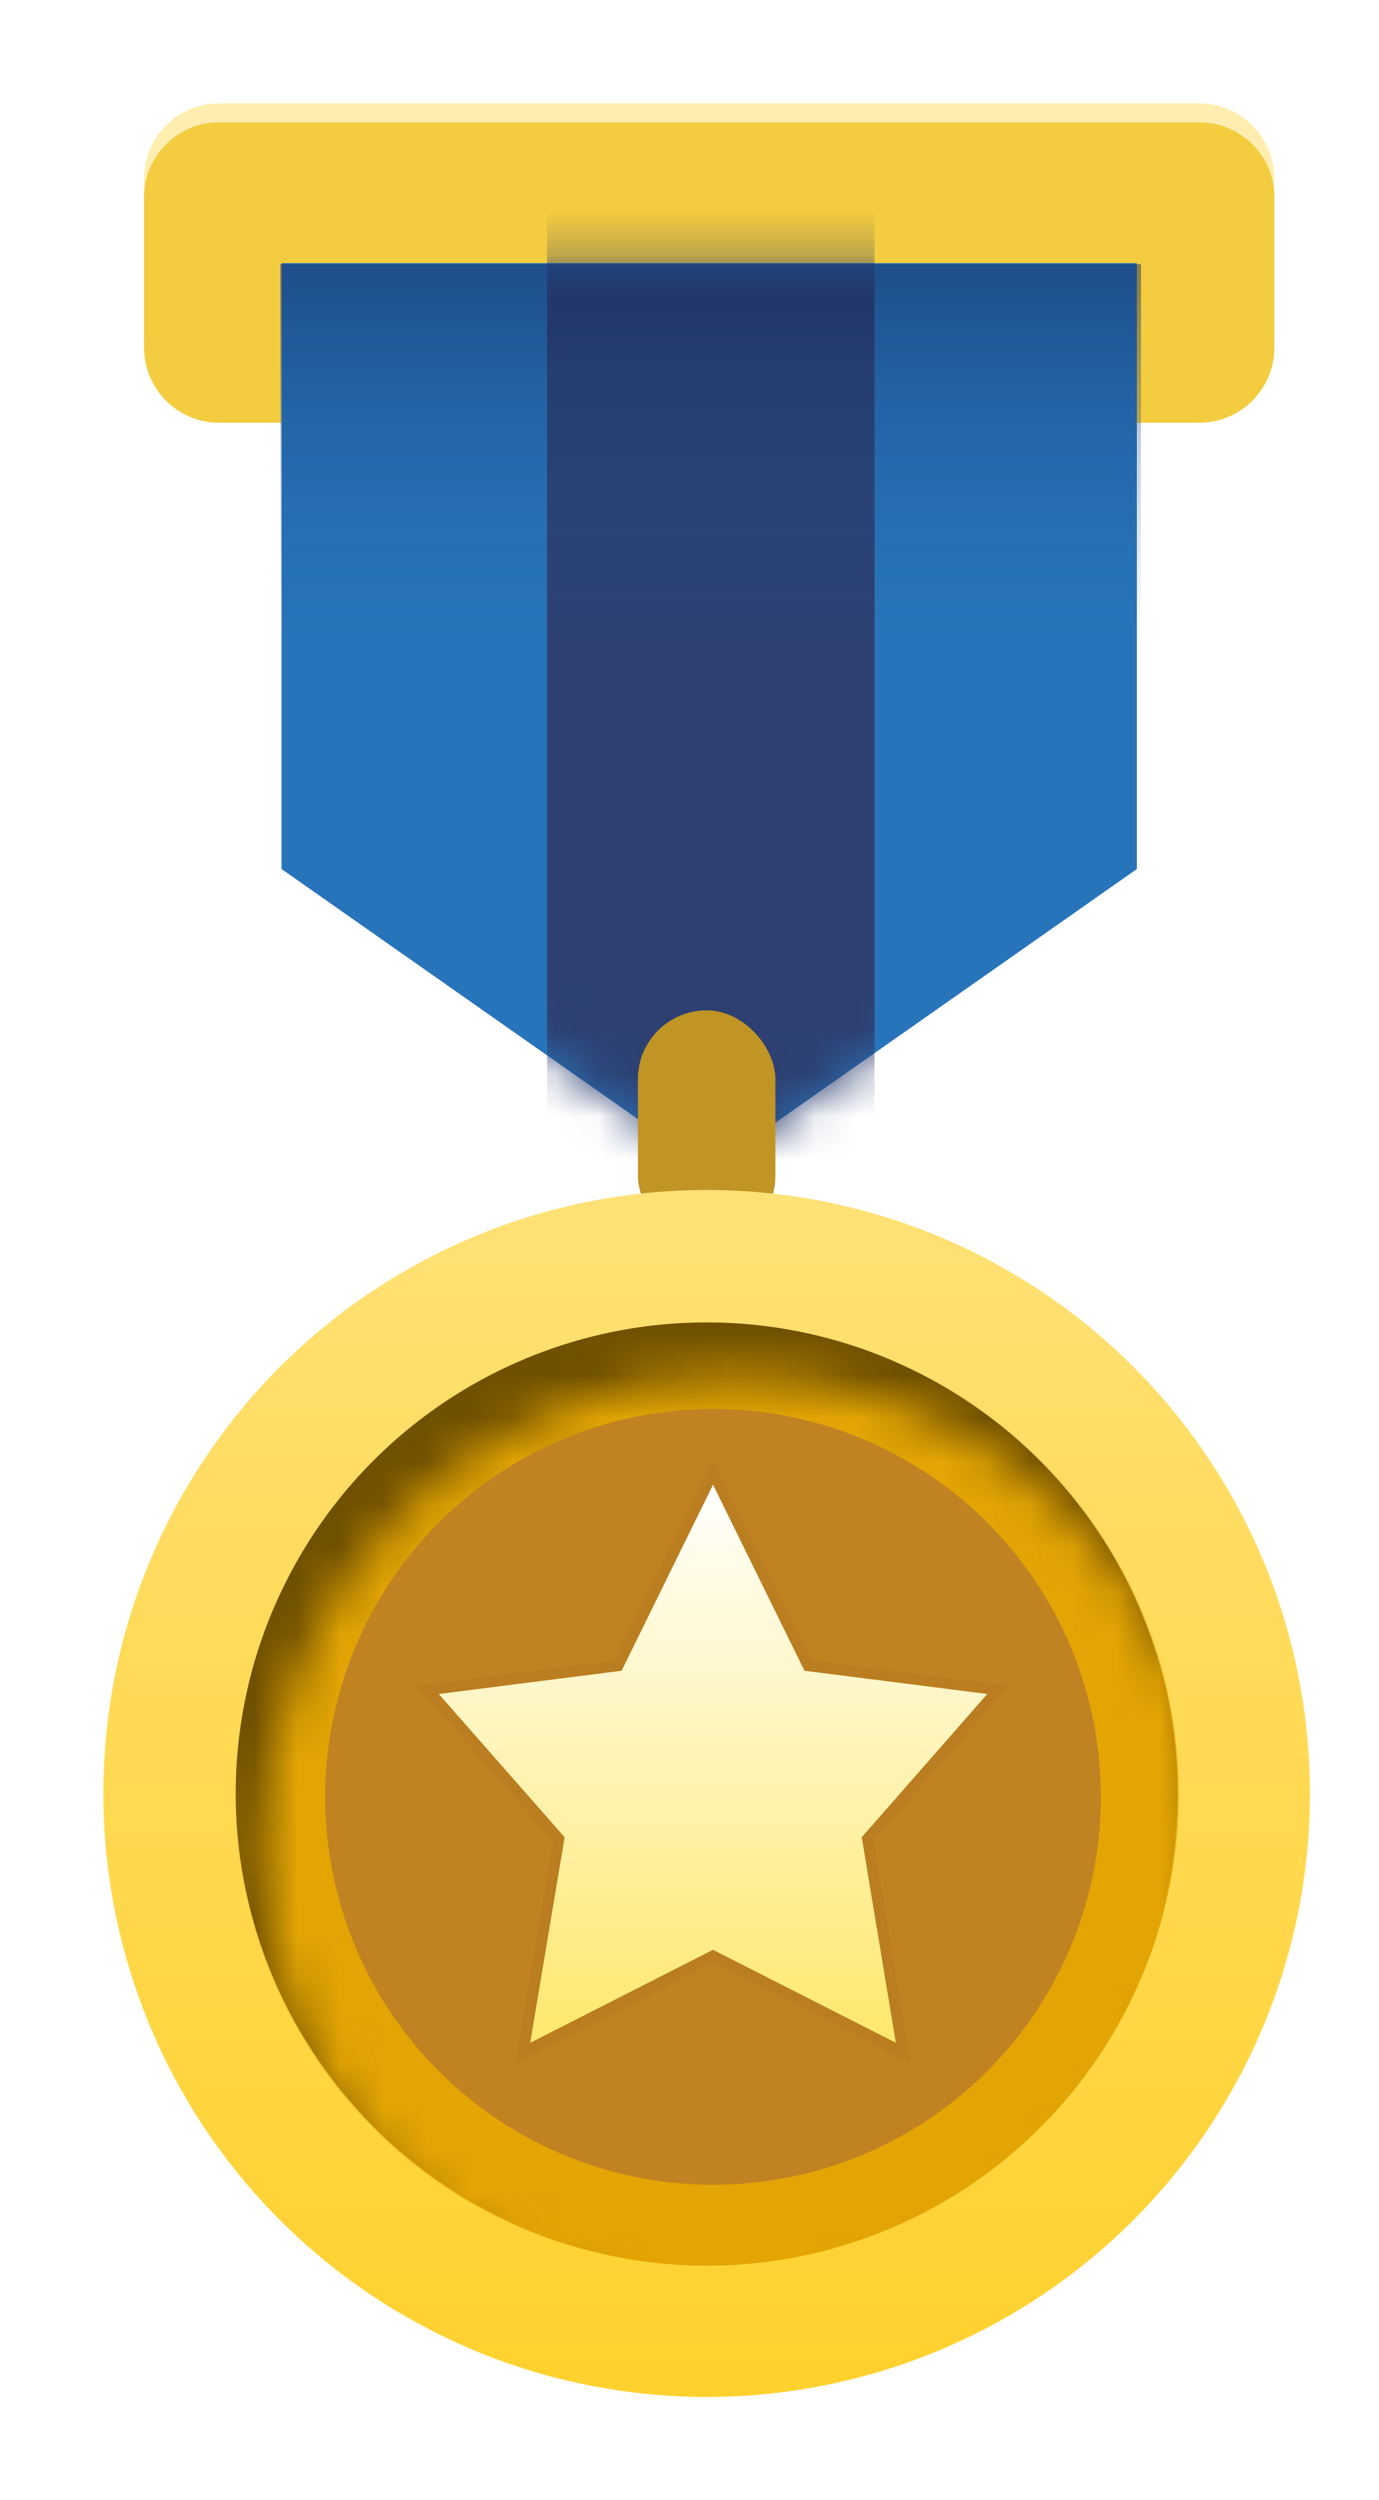
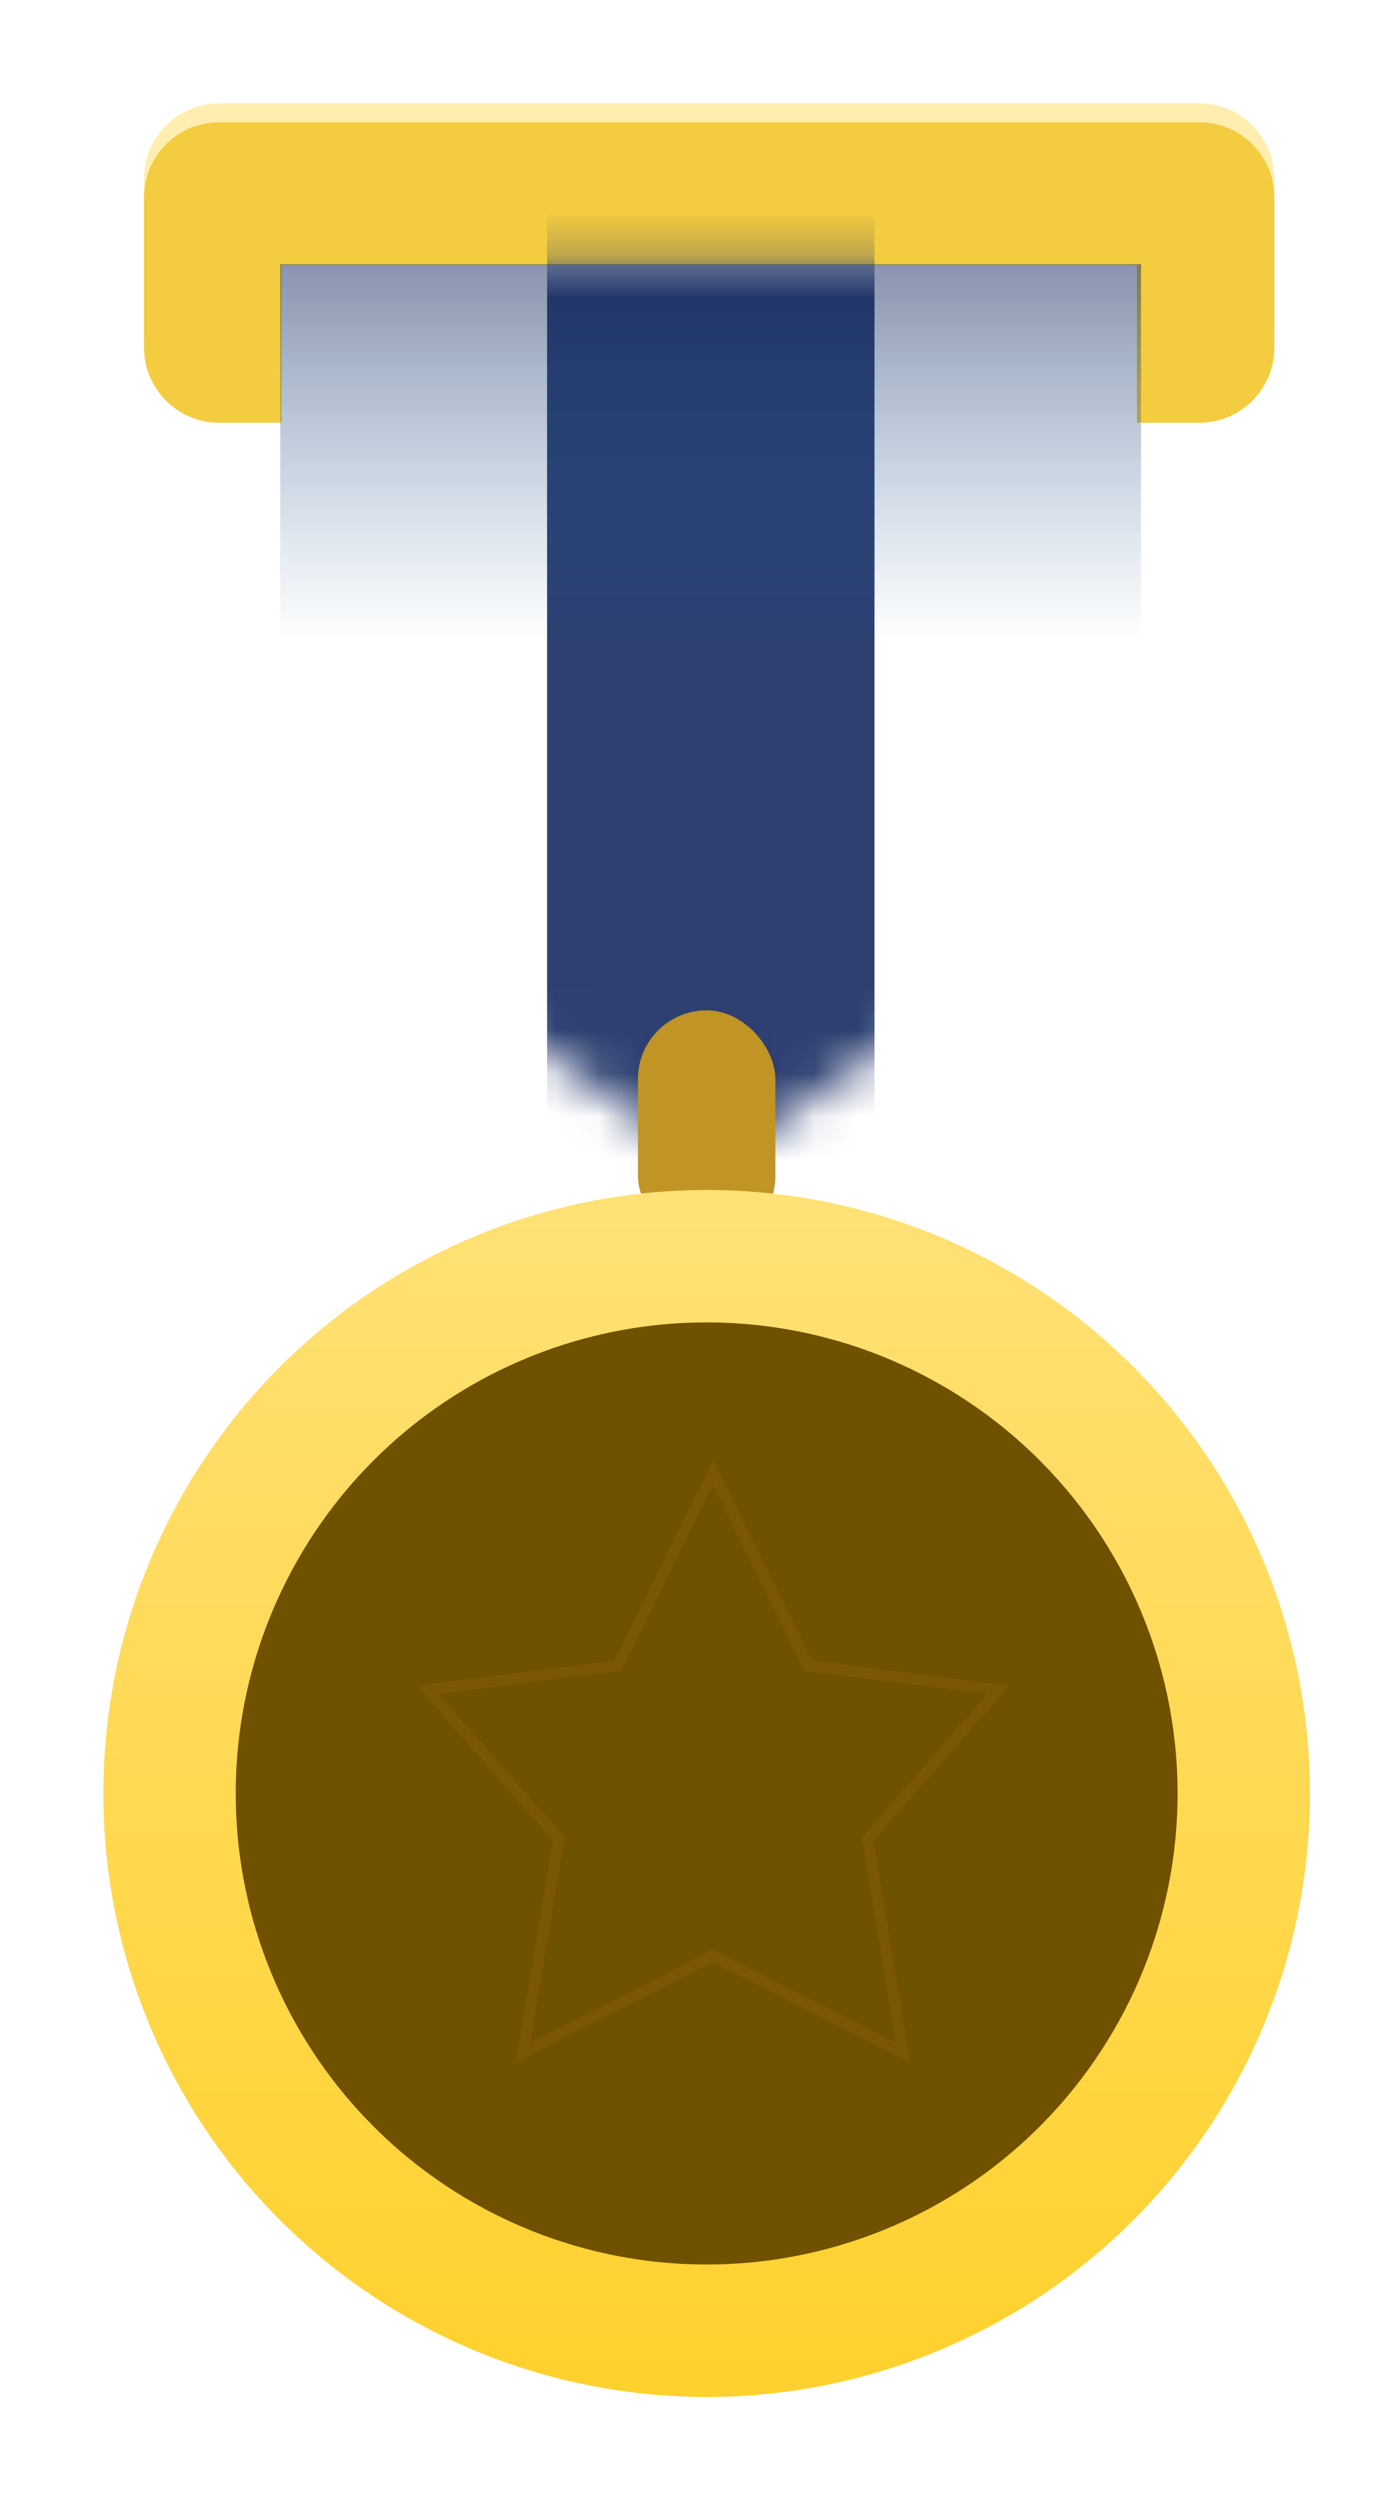
<svg xmlns="http://www.w3.org/2000/svg" width="32" height="58" viewBox="0 0 32 58" fill="none">
  <g filter="url(#filter0_d_178_143)">
    <path d="M1.945 2.741C1.945 1.779 2.725 1 3.686 1H26.432C27.393 1 28.173 1.779 28.173 2.741V6.229C28.173 7.191 27.393 7.97 26.432 7.97H24.985V4.308H5.133V7.97H3.686C2.725 7.97 1.945 7.191 1.945 6.229V2.741Z" fill="#FFEEB0" />
    <path d="M1.945 3.18C1.945 2.218 2.725 1.439 3.686 1.439H26.432C27.393 1.439 28.173 2.218 28.173 3.18V6.668C28.173 7.63 27.393 8.409 26.432 8.409H24.985V4.747H5.133V8.409H3.686C2.725 8.409 1.945 7.63 1.945 6.668V3.18Z" fill="#F4CC3F" />
-     <path d="M5.135 4.706H24.983V18.762L15.059 25.725L5.135 18.762V4.706Z" fill="#2874BA" />
    <mask id="mask0_178_143" style="mask-type:alpha" maskUnits="userSpaceOnUse" x="5" y="4" width="21" height="22">
      <path d="M5.177 4.706H25.016V18.765L15.097 25.725L5.177 18.765V4.706Z" fill="#2874BA" />
    </mask>
    <g mask="url(#mask0_178_143)">
      <rect x="11.297" y="-3.637" width="7.598" height="29.362" fill="#2D4071" />
    </g>
    <rect x="13.405" y="22.041" width="3.19" height="5.435" rx="1.595" fill="#C09525" />
    <circle cx="15" cy="40.208" r="14" fill="url(#paint0_linear_178_143)" />
    <circle cx="15" cy="40.208" r="10.928" fill="#705100" />
    <mask id="mask1_178_143" style="mask-type:alpha" maskUnits="userSpaceOnUse" x="4" y="30" width="23" height="23">
      <circle cx="15.662" cy="41.454" r="10.954" fill="#C28B37" />
    </mask>
    <g mask="url(#mask1_178_143)">
-       <circle cx="15" cy="40.209" r="10.954" fill="#E3A504" />
-     </g>
-     <circle cx="15.148" cy="40.287" r="8.999" fill="#C18222" />
-     <path d="M15.148 33.044L17.27 37.361L21.513 37.9L18.599 41.224L19.391 45.993L15.148 43.835L10.905 45.993L11.704 41.224L8.783 37.9L13.026 37.361L15.148 33.044Z" fill="url(#paint1_linear_178_143)" />
+       </g>
    <path d="M15.262 32.988L15.148 32.755L15.034 32.988L12.942 37.243L8.767 37.774L8.529 37.804L8.687 37.984L11.568 41.263L10.779 45.972L10.737 46.222L10.962 46.107L15.148 43.978L19.333 46.107L19.558 46.221L19.517 45.973L18.735 41.263L21.609 37.984L21.767 37.804L21.529 37.774L17.354 37.243L15.262 32.988Z" stroke="#A36D1D" stroke-opacity="0.2" stroke-width="0.255" />
    <path opacity="0.5" d="M25.079 13.511L5.106 13.511L5.106 4.731L25.079 4.731L25.079 13.511Z" fill="url(#paint2_linear_178_143)" />
  </g>
  <defs>
    <filter id="filter0_d_178_143" x="0.8" y="0.8" width="31.195" height="56.403" filterUnits="userSpaceOnUse" color-interpolation-filters="sRGB">
      <feFlood flood-opacity="0" result="BackgroundImageFix" />
      <feColorMatrix in="SourceAlpha" type="matrix" values="0 0 0 0 0 0 0 0 0 0 0 0 0 0 0 0 0 0 127 0" result="hardAlpha" />
      <feOffset dx="1.398" dy="1.398" />
      <feGaussianBlur stdDeviation="0.799" />
      <feComposite in2="hardAlpha" operator="out" />
      <feColorMatrix type="matrix" values="0 0 0 0 0 0 0 0 0 0 0 0 0 0 0 0 0 0 0.3 0" />
      <feBlend mode="normal" in2="BackgroundImageFix" result="effect1_dropShadow_178_143" />
      <feBlend mode="normal" in="SourceGraphic" in2="effect1_dropShadow_178_143" result="shape" />
    </filter>
    <linearGradient id="paint0_linear_178_143" x1="15" y1="26.208" x2="15" y2="54.208" gradientUnits="userSpaceOnUse">
      <stop stop-color="#FFE176" />
      <stop offset="1" stop-color="#FFD12D" />
    </linearGradient>
    <linearGradient id="paint1_linear_178_143" x1="15.148" y1="33.044" x2="15.148" y2="45.993" gradientUnits="userSpaceOnUse">
      <stop stop-color="white" />
      <stop offset="0" stop-color="#FFFFFD" />
      <stop offset="1" stop-color="#FFE86D" />
    </linearGradient>
    <linearGradient id="paint2_linear_178_143" x1="15.093" y1="13.511" x2="15.093" y2="4.731" gradientUnits="userSpaceOnUse">
      <stop stop-color="#1D62A2" stop-opacity="0" />
      <stop offset="1" stop-color="#14275A" />
    </linearGradient>
  </defs>
</svg>